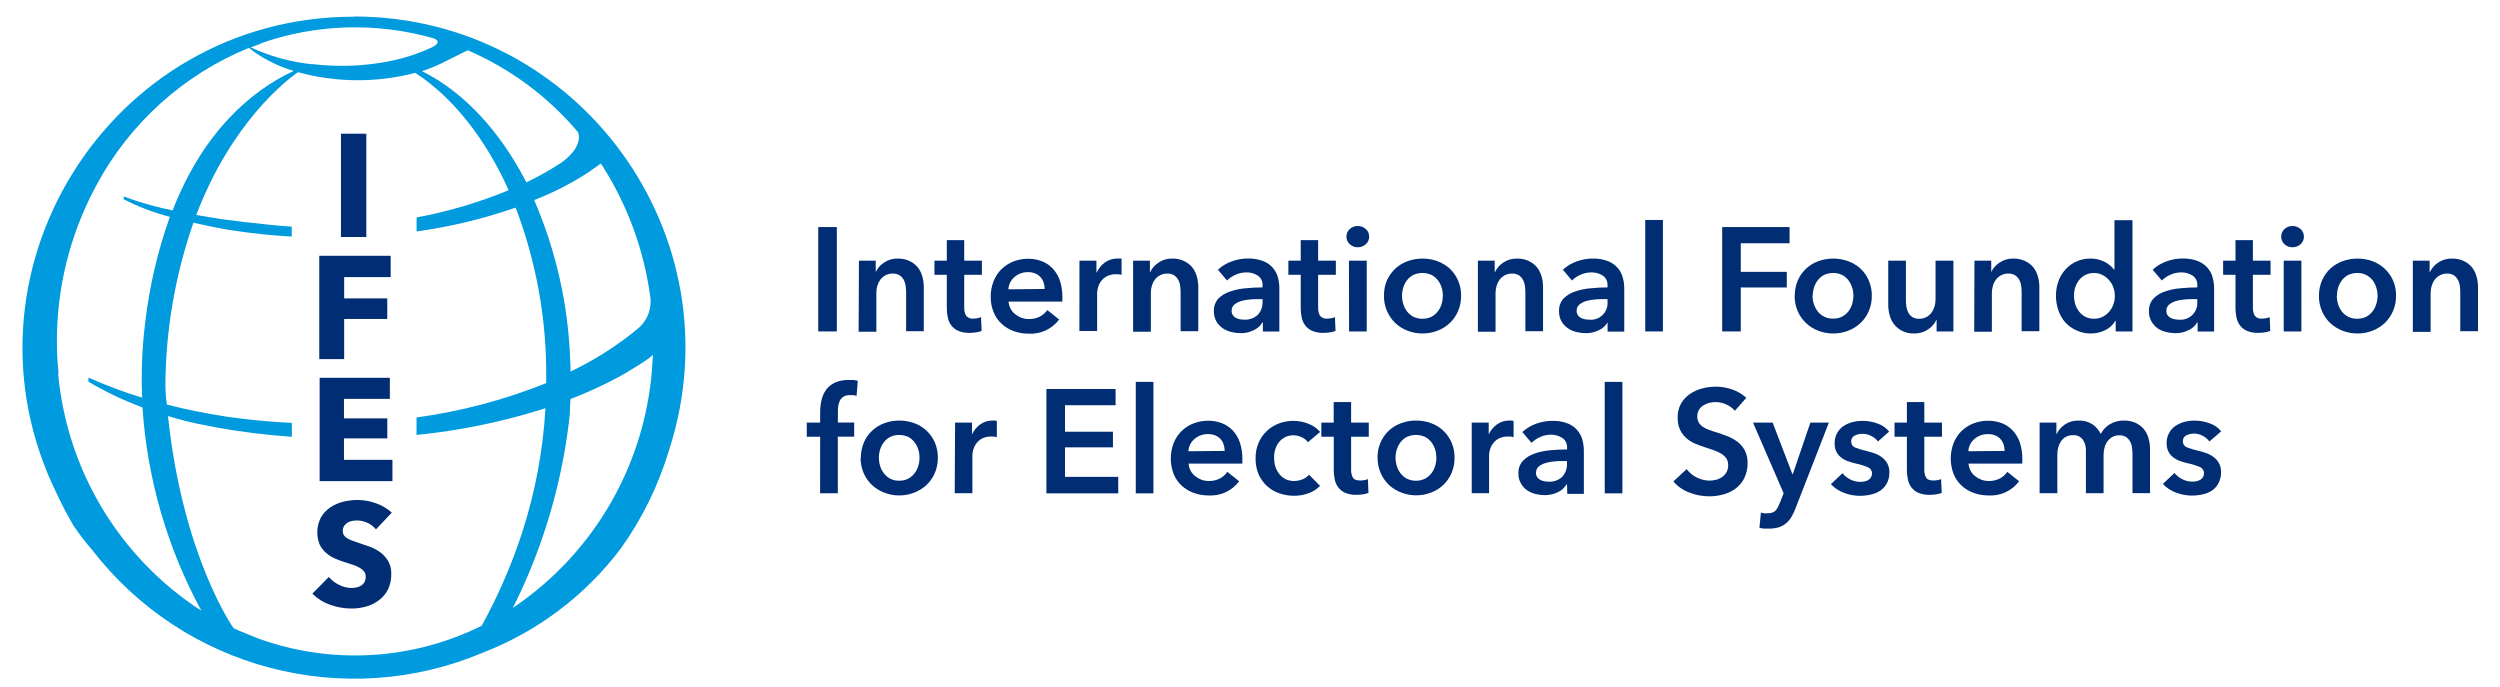
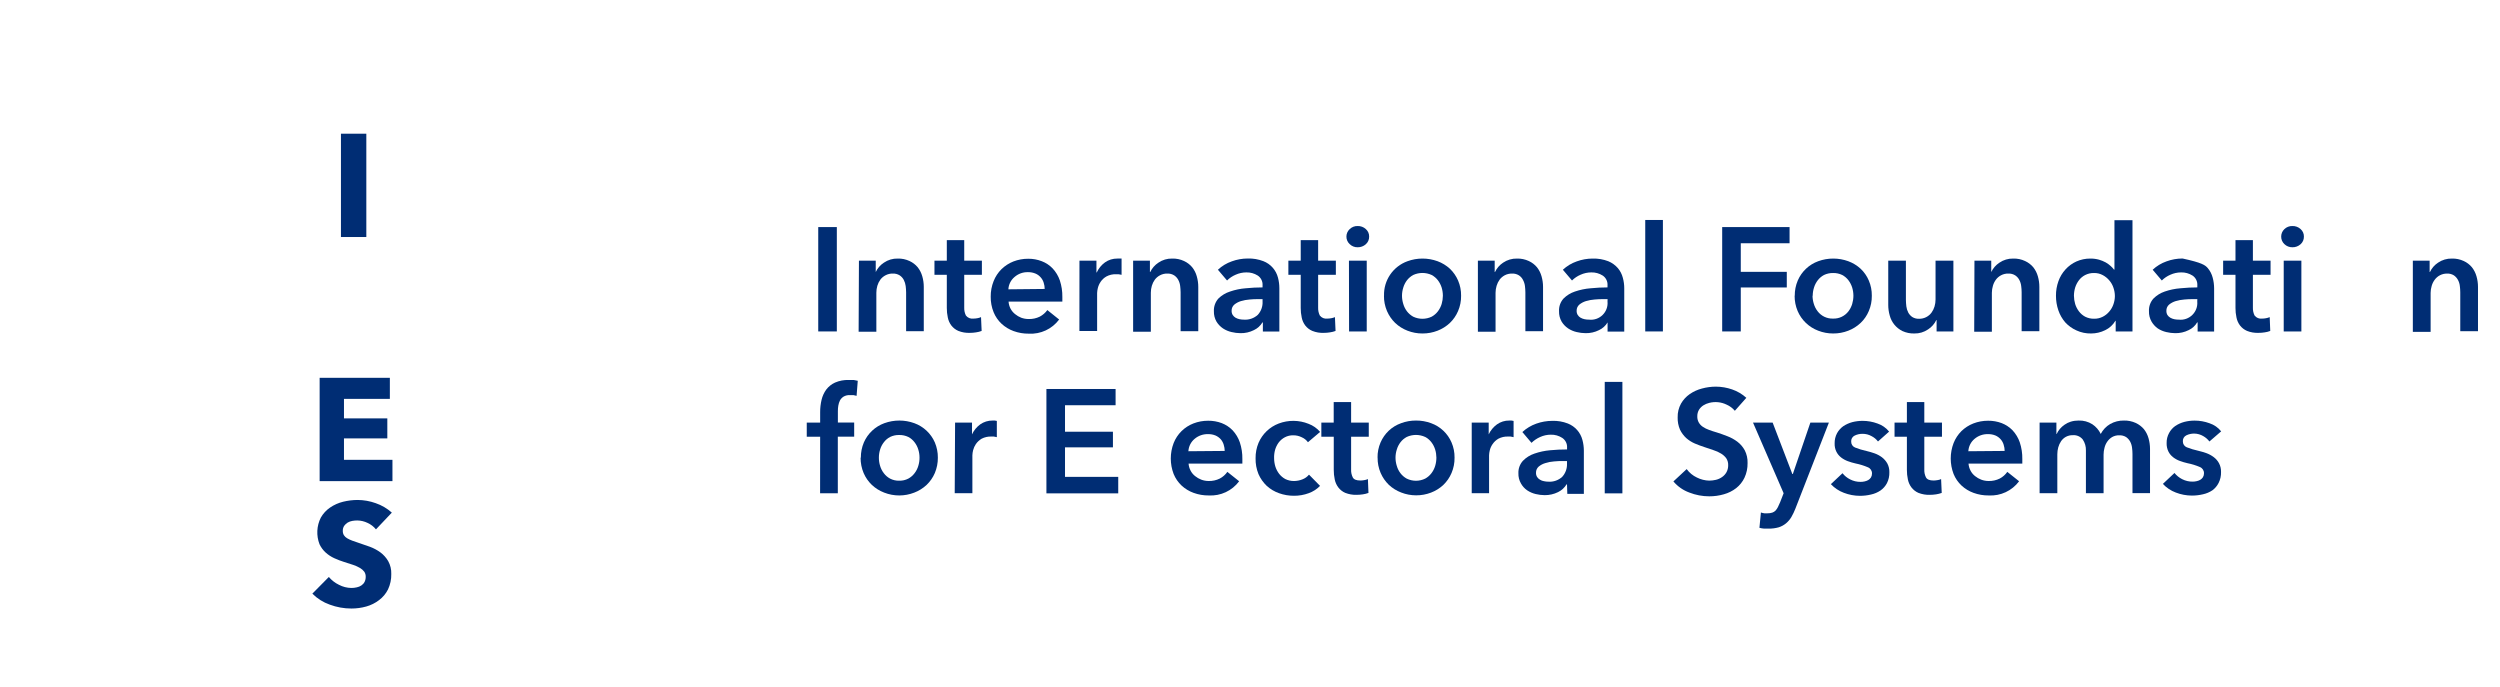
<svg xmlns="http://www.w3.org/2000/svg" id="Layer_1" data-name="Layer 1" viewBox="0 0 404.835 111.27">
  <defs>
    <style>.cls-1{fill:#002d74;}.cls-2{fill:#009ade;}</style>
  </defs>
  <rect class="cls-1" x="132.501" y="36.771" width="3.01" height="16.9" />
  <path class="cls-1" d="M 139.091 42.211 L 141.811 42.211 L 141.811 44.051 C 142.103 43.43 142.564 42.903 143.141 42.531 C 143.796 42.082 144.577 41.851 145.371 41.871 C 146.034 41.852 146.691 41.989 147.291 42.271 C 147.796 42.504 148.244 42.845 148.601 43.271 C 148.947 43.71 149.202 44.213 149.351 44.751 C 149.511 45.307 149.592 45.883 149.591 46.461 L 149.591 53.631 L 146.731 53.631 L 146.731 47.321 C 146.725 46.987 146.702 46.653 146.661 46.321 C 146.617 45.972 146.512 45.634 146.351 45.321 C 146.195 45.027 145.969 44.776 145.691 44.591 C 145.359 44.385 144.972 44.284 144.581 44.301 C 144.167 44.288 143.756 44.385 143.391 44.581 C 143.066 44.75 142.782 44.989 142.561 45.281 C 142.342 45.584 142.176 45.922 142.071 46.281 C 141.964 46.648 141.91 47.029 141.911 47.411 L 141.911 53.721 L 139.041 53.721 L 139.091 42.211 Z" />
  <path class="cls-1" d="M 151.321 44.501 L 151.321 42.211 L 153.321 42.211 L 153.321 38.891 L 156.141 38.891 L 156.141 42.211 L 159.001 42.211 L 159.001 44.501 L 156.141 44.501 L 156.141 49.821 C 156.126 50.26 156.218 50.696 156.411 51.091 C 156.7 51.469 157.171 51.66 157.641 51.591 C 157.849 51.59 158.057 51.57 158.261 51.531 C 158.468 51.498 158.67 51.438 158.861 51.351 L 158.961 53.591 C 158.668 53.702 158.362 53.779 158.051 53.821 C 157.721 53.876 157.386 53.903 157.051 53.901 C 156.412 53.928 155.775 53.819 155.181 53.581 C 154.736 53.389 154.347 53.086 154.051 52.701 C 153.766 52.32 153.571 51.879 153.481 51.411 C 153.37 50.899 153.317 50.376 153.321 49.851 L 153.321 44.501 L 151.321 44.501 Z" />
  <path class="cls-1" d="M 169.171 46.791 C 169.17 46.452 169.116 46.114 169.011 45.791 C 168.916 45.465 168.749 45.164 168.521 44.911 C 168.292 44.646 168.004 44.437 167.681 44.301 C 167.298 44.142 166.886 44.063 166.471 44.071 C 165.672 44.048 164.894 44.327 164.291 44.851 C 163.693 45.349 163.33 46.074 163.291 46.851 L 169.171 46.791 Z M 172.031 48.081 L 172.031 48.461 C 172.041 48.588 172.041 48.715 172.031 48.841 L 163.321 48.841 C 163.347 49.24 163.456 49.628 163.641 49.981 C 163.821 50.322 164.07 50.621 164.371 50.861 C 164.671 51.11 165.009 51.309 165.371 51.451 C 165.756 51.591 166.162 51.662 166.571 51.661 C 167.197 51.681 167.819 51.547 168.381 51.271 C 168.864 51.016 169.281 50.654 169.601 50.211 L 171.511 51.741 C 170.36 53.282 168.512 54.142 166.591 54.031 C 165.753 54.04 164.919 53.898 164.131 53.611 C 163.413 53.35 162.753 52.949 162.191 52.431 C 161.631 51.909 161.191 51.271 160.901 50.561 C 160.578 49.761 160.418 48.904 160.431 48.041 C 160.422 47.179 160.582 46.323 160.901 45.521 C 161.187 44.797 161.619 44.14 162.171 43.591 C 162.725 43.051 163.381 42.626 164.101 42.341 C 164.866 42.045 165.681 41.896 166.501 41.901 C 167.253 41.892 168 42.028 168.701 42.301 C 169.368 42.555 169.969 42.955 170.461 43.471 C 170.978 44.027 171.373 44.684 171.621 45.401 C 171.909 46.275 172.047 47.191 172.031 48.111" />
  <path class="cls-1" d="M 174.801 42.211 L 177.551 42.211 L 177.551 44.121 L 177.601 44.121 C 177.898 43.473 178.356 42.912 178.931 42.491 C 179.515 42.078 180.216 41.861 180.931 41.871 L 181.291 41.871 C 181.401 41.855 181.512 41.855 181.621 41.871 L 181.621 44.501 C 181.461 44.456 181.297 44.426 181.131 44.411 L 180.741 44.411 C 180.191 44.384 179.645 44.509 179.161 44.771 C 178.789 44.982 178.471 45.277 178.231 45.631 C 178.023 45.935 177.871 46.274 177.781 46.631 C 177.711 46.903 177.671 47.181 177.661 47.461 L 177.661 53.601 L 174.791 53.601 L 174.801 42.211 Z" />
  <path class="cls-1" d="M 183.491 42.211 L 186.211 42.211 L 186.211 44.051 L 186.261 44.051 C 186.556 43.432 187.017 42.906 187.591 42.531 C 188.246 42.082 189.027 41.851 189.821 41.871 C 190.484 41.851 191.142 41.988 191.741 42.271 C 192.246 42.504 192.694 42.845 193.051 43.271 C 193.4 43.708 193.656 44.212 193.801 44.751 C 193.961 45.307 194.042 45.883 194.041 46.461 L 194.041 53.631 L 191.181 53.631 L 191.181 47.321 C 191.175 46.987 191.152 46.653 191.111 46.321 C 191.072 45.971 190.966 45.632 190.801 45.321 C 190.645 45.027 190.419 44.776 190.141 44.591 C 189.809 44.385 189.422 44.284 189.031 44.301 C 188.617 44.288 188.206 44.385 187.841 44.581 C 187.516 44.75 187.232 44.989 187.011 45.281 C 186.792 45.584 186.626 45.922 186.521 46.281 C 186.414 46.648 186.36 47.029 186.361 47.411 L 186.361 53.721 L 183.491 53.721 L 183.491 42.211 Z" />
  <path class="cls-1" d="M 204.451 48.441 L 203.811 48.441 C 203.341 48.441 202.811 48.441 202.351 48.501 C 201.873 48.537 201.4 48.624 200.941 48.761 C 200.551 48.879 200.187 49.073 199.871 49.331 C 199.585 49.583 199.427 49.95 199.441 50.331 C 199.433 50.571 199.495 50.807 199.621 51.011 C 199.738 51.192 199.896 51.342 200.081 51.451 C 200.284 51.565 200.503 51.646 200.731 51.691 C 200.965 51.739 201.203 51.763 201.441 51.761 C 202.268 51.82 203.083 51.534 203.691 50.971 C 204.223 50.386 204.497 49.611 204.451 48.821 L 204.451 48.441 Z M 204.501 52.211 L 204.431 52.211 C 204.104 52.758 203.62 53.194 203.041 53.461 C 202.368 53.799 201.624 53.967 200.871 53.951 C 200.386 53.948 199.902 53.888 199.431 53.771 C 198.936 53.66 198.465 53.46 198.041 53.181 C 197.616 52.894 197.258 52.519 196.991 52.081 C 196.698 51.571 196.553 50.989 196.571 50.401 C 196.535 49.646 196.798 48.906 197.301 48.341 C 197.83 47.822 198.474 47.435 199.181 47.211 C 200.002 46.927 200.855 46.749 201.721 46.681 C 202.651 46.591 203.561 46.541 204.451 46.541 L 204.451 46.211 C 204.496 45.58 204.198 44.972 203.671 44.621 C 203.119 44.27 202.475 44.092 201.821 44.111 C 201.221 44.113 200.628 44.243 200.081 44.491 C 199.566 44.711 199.098 45.026 198.701 45.421 L 197.221 43.681 C 197.868 43.075 198.634 42.612 199.471 42.321 C 200.301 42.017 201.178 41.861 202.061 41.861 C 202.921 41.836 203.778 41.982 204.581 42.291 C 205.759 42.747 206.643 43.746 206.951 44.971 C 207.099 45.533 207.173 46.111 207.171 46.691 L 207.171 53.691 L 204.501 53.691 L 204.501 52.211 Z" />
  <path class="cls-1" d="M 208.631 44.501 L 208.631 42.211 L 210.631 42.211 L 210.631 38.891 L 213.451 38.891 L 213.451 42.211 L 216.321 42.211 L 216.321 44.501 L 213.451 44.501 L 213.451 49.821 C 213.436 50.26 213.528 50.696 213.721 51.091 C 214.01 51.469 214.481 51.66 214.951 51.591 C 215.159 51.59 215.367 51.57 215.571 51.531 C 215.778 51.498 215.98 51.438 216.171 51.351 L 216.271 53.591 C 215.978 53.702 215.672 53.779 215.361 53.821 C 215.031 53.877 214.696 53.903 214.361 53.901 C 213.725 53.929 213.091 53.82 212.501 53.581 C 212.051 53.392 211.659 53.088 211.361 52.701 C 211.076 52.32 210.881 51.879 210.791 51.411 C 210.68 50.899 210.627 50.376 210.631 49.851 L 210.631 44.501 L 208.631 44.501 Z" />
  <path class="cls-1" d="M 218.441 42.211 L 221.321 42.211 L 221.321 53.671 L 218.461 53.671 L 218.441 42.211 Z M 218.031 38.321 C 218.028 37.863 218.216 37.424 218.551 37.111 C 218.896 36.769 219.366 36.585 219.851 36.601 C 220.338 36.587 220.811 36.763 221.171 37.091 C 221.526 37.4 221.725 37.851 221.711 38.321 C 221.72 38.791 221.523 39.24 221.171 39.551 C 220.809 39.876 220.337 40.051 219.851 40.041 C 219.365 40.055 218.894 39.867 218.551 39.521 C 218.216 39.213 218.027 38.777 218.031 38.321" />
  <path class="cls-1" d="M 227.031 47.891 C 227.033 48.346 227.104 48.798 227.241 49.231 C 227.366 49.662 227.569 50.065 227.841 50.421 C 228.113 50.772 228.454 51.065 228.841 51.281 C 229.79 51.734 230.893 51.734 231.841 51.281 C 232.231 51.067 232.571 50.774 232.841 50.421 C 233.113 50.063 233.319 49.661 233.451 49.231 C 233.58 48.796 233.648 48.345 233.651 47.891 C 233.649 47.441 233.582 46.993 233.451 46.561 C 233.317 46.136 233.111 45.737 232.841 45.381 C 232.571 45.031 232.23 44.742 231.841 44.531 C 230.889 44.092 229.793 44.092 228.841 44.531 C 228.454 44.744 228.114 45.033 227.841 45.381 C 227.571 45.735 227.368 46.135 227.241 46.561 C 227.103 46.991 227.032 47.44 227.031 47.891 M 224.121 47.891 C 224.043 45.402 225.577 43.145 227.921 42.301 C 228.699 42.015 229.522 41.87 230.351 41.871 C 231.183 41.87 232.009 42.016 232.791 42.301 C 233.531 42.574 234.21 42.988 234.791 43.521 C 235.353 44.06 235.802 44.706 236.111 45.421 C 236.447 46.201 236.614 47.043 236.601 47.891 C 236.614 48.743 236.447 49.588 236.111 50.371 C 235.805 51.094 235.356 51.747 234.791 52.291 C 234.212 52.837 233.533 53.265 232.791 53.551 C 232.013 53.853 231.186 54.006 230.351 54.001 C 229.52 54.007 228.695 53.854 227.921 53.551 C 227.179 53.266 226.499 52.838 225.921 52.291 C 225.36 51.744 224.911 51.091 224.601 50.371 C 224.266 49.588 224.099 48.743 224.111 47.891" />
  <path class="cls-1" d="M 239.321 42.211 L 242.041 42.211 L 242.041 44.051 L 242.091 44.051 C 242.382 43.432 242.839 42.906 243.411 42.531 C 244.071 42.083 244.854 41.852 245.651 41.871 C 246.314 41.853 246.971 41.99 247.571 42.271 C 248.076 42.504 248.524 42.845 248.881 43.271 C 249.227 43.71 249.482 44.213 249.631 44.751 C 249.791 45.307 249.872 45.883 249.871 46.461 L 249.871 53.631 L 247.011 53.631 L 247.011 47.321 C 247.005 46.987 246.982 46.653 246.941 46.321 C 246.898 45.971 246.79 45.632 246.621 45.321 C 246.472 45.025 246.248 44.774 245.971 44.591 C 245.639 44.385 245.252 44.284 244.861 44.301 C 244.444 44.29 244.03 44.386 243.661 44.581 C 243.341 44.753 243.061 44.992 242.841 45.281 C 242.622 45.584 242.456 45.922 242.351 46.281 C 242.241 46.648 242.183 47.028 242.181 47.411 L 242.181 53.721 L 239.321 53.721 L 239.321 42.211 Z" />
  <path class="cls-1" d="M 260.321 48.441 L 259.671 48.441 C 259.211 48.441 258.731 48.441 258.221 48.501 C 257.743 48.537 257.27 48.624 256.811 48.761 C 256.421 48.879 256.057 49.073 255.741 49.331 C 255.455 49.583 255.297 49.95 255.311 50.331 C 255.303 50.571 255.365 50.807 255.491 51.011 C 255.606 51.194 255.764 51.345 255.951 51.451 C 256.154 51.565 256.373 51.646 256.601 51.691 C 256.835 51.74 257.073 51.763 257.311 51.761 C 259.019 51.96 260.476 50.533 260.311 48.821 L 260.321 48.441 Z M 260.321 52.211 C 259.994 52.758 259.51 53.194 258.931 53.461 C 258.258 53.798 257.514 53.966 256.761 53.951 C 256.273 53.948 255.786 53.887 255.311 53.771 C 254.82 53.658 254.352 53.458 253.931 53.181 C 253.506 52.894 253.148 52.519 252.881 52.081 C 252.588 51.571 252.443 50.989 252.461 50.401 C 252.421 49.645 252.684 48.904 253.191 48.341 C 253.708 47.826 254.338 47.439 255.031 47.211 C 255.856 46.928 256.712 46.75 257.581 46.681 C 258.511 46.591 259.421 46.541 260.311 46.541 L 260.311 46.211 C 260.356 45.58 260.058 44.972 259.531 44.621 C 258.979 44.27 258.335 44.092 257.681 44.111 C 257.081 44.113 256.488 44.243 255.941 44.491 C 255.426 44.711 254.958 45.026 254.561 45.421 L 253.081 43.681 C 253.726 43.08 254.489 42.62 255.321 42.331 C 256.151 42.027 257.028 41.871 257.911 41.871 C 258.771 41.846 259.628 41.992 260.431 42.301 C 261.032 42.547 261.566 42.931 261.991 43.421 C 262.372 43.874 262.645 44.408 262.791 44.981 C 262.947 45.541 263.024 46.12 263.021 46.701 L 263.021 53.701 L 260.321 53.701 L 260.321 52.211 Z" />
  <rect class="cls-1" x="266.421" y="35.621" width="2.86" height="18.05" />
  <polygon class="cls-1" points="278.881 36.771 289.791 36.771 289.791 39.391 281.891 39.391 281.891 44.021 289.341 44.021 289.341 46.551 281.891 46.551 281.891 53.671 278.881 53.671 278.881 36.771" />
  <path class="cls-1" d="M 293.511 47.891 C 293.515 48.339 293.586 48.784 293.721 49.211 C 293.849 49.642 294.056 50.046 294.331 50.401 C 294.921 51.182 295.854 51.626 296.831 51.591 C 297.802 51.627 298.729 51.191 299.321 50.421 C 299.593 50.063 299.799 49.661 299.931 49.231 C 300.06 48.796 300.128 48.345 300.131 47.891 C 300.129 47.441 300.062 46.993 299.931 46.561 C 299.797 46.136 299.591 45.737 299.321 45.381 C 299.053 45.029 298.712 44.739 298.321 44.531 C 297.861 44.308 297.353 44.198 296.841 44.211 C 296.33 44.2 295.823 44.31 295.361 44.531 C 294.972 44.741 294.631 45.031 294.361 45.381 C 294.088 45.734 293.881 46.134 293.751 46.561 C 293.613 46.991 293.542 47.44 293.541 47.891 M 290.631 47.891 C 290.622 47.043 290.789 46.202 291.121 45.421 C 291.747 43.969 292.945 42.84 294.431 42.301 C 295.209 42.015 296.032 41.87 296.861 41.871 C 297.693 41.87 298.519 42.016 299.301 42.301 C 300.041 42.574 300.72 42.988 301.301 43.521 C 301.867 44.058 302.316 44.704 302.621 45.421 C 302.957 46.201 303.124 47.043 303.111 47.891 C 303.124 48.743 302.957 49.588 302.621 50.371 C 302.319 51.096 301.869 51.75 301.301 52.291 C 300.722 52.837 300.043 53.265 299.301 53.551 C 298.523 53.853 297.696 54.006 296.861 54.001 C 296.03 54.007 295.205 53.854 294.431 53.551 C 293.687 53.27 293.007 52.841 292.431 52.291 C 291.863 51.747 291.411 51.094 291.101 50.371 C 290.77 49.587 290.604 48.743 290.611 47.891" />
  <path class="cls-1" d="M 316.321 53.671 L 313.601 53.671 L 313.601 51.831 L 313.551 51.831 C 313.255 52.448 312.795 52.97 312.221 53.341 C 311.565 53.79 310.785 54.02 309.991 54.001 C 309.33 54.02 308.673 53.887 308.071 53.611 C 307.05 53.112 306.298 52.191 306.011 51.091 C 305.851 50.532 305.77 49.953 305.771 49.371 L 305.771 42.211 L 308.631 42.211 L 308.631 48.561 C 308.636 48.912 308.659 49.263 308.701 49.611 C 308.744 49.96 308.849 50.299 309.011 50.611 C 309.17 50.903 309.396 51.154 309.671 51.341 C 310.005 51.544 310.391 51.642 310.781 51.621 C 311.57 51.629 312.314 51.257 312.781 50.621 C 313 50.318 313.166 49.98 313.271 49.621 C 313.378 49.254 313.432 48.874 313.431 48.491 L 313.431 42.211 L 316.321 42.211 L 316.321 53.671 Z" />
  <path class="cls-1" d="M 319.731 42.211 L 322.451 42.211 L 322.451 44.051 C 322.746 43.432 323.207 42.906 323.781 42.531 C 324.437 42.083 325.217 41.852 326.011 41.871 C 326.674 41.851 327.332 41.988 327.931 42.271 C 328.44 42.503 328.89 42.845 329.251 43.271 C 329.597 43.71 329.852 44.213 330.001 44.751 C 330.161 45.307 330.242 45.883 330.241 46.461 L 330.241 53.631 L 327.371 53.631 L 327.371 47.321 C 327.37 46.987 327.346 46.653 327.301 46.321 C 327.262 45.971 327.156 45.632 326.991 45.321 C 326.835 45.027 326.609 44.776 326.331 44.591 C 325.999 44.384 325.612 44.283 325.221 44.301 C 324.807 44.288 324.396 44.385 324.031 44.581 C 323.709 44.75 323.429 44.989 323.211 45.281 C 322.988 45.582 322.822 45.921 322.721 46.281 C 322.611 46.648 322.553 47.028 322.551 47.411 L 322.551 53.721 L 319.691 53.721 L 319.731 42.211 Z" />
  <path class="cls-1" d="M 335.841 47.891 C 335.845 48.345 335.912 48.796 336.041 49.231 C 336.173 49.661 336.38 50.063 336.651 50.421 C 336.919 50.776 337.26 51.07 337.651 51.281 C 338.099 51.511 338.598 51.625 339.101 51.611 C 339.591 51.624 340.075 51.514 340.511 51.291 C 340.919 51.083 341.279 50.794 341.571 50.441 C 341.869 50.095 342.096 49.694 342.241 49.261 C 342.39 48.837 342.468 48.391 342.471 47.941 C 342.468 47.485 342.39 47.032 342.241 46.601 C 342.098 46.164 341.871 45.76 341.571 45.411 C 341.277 45.059 340.917 44.767 340.511 44.551 C 340.079 44.317 339.593 44.2 339.101 44.211 C 338.598 44.198 338.099 44.311 337.651 44.541 C 337.259 44.742 336.917 45.03 336.651 45.381 C 336.382 45.737 336.175 46.136 336.041 46.561 C 335.911 46.993 335.843 47.441 335.841 47.891 M 345.321 53.671 L 342.601 53.671 L 342.601 51.951 L 342.551 51.951 C 342.164 52.614 341.585 53.143 340.891 53.471 C 340.183 53.823 339.402 54.004 338.611 54.001 C 337.801 54.017 336.998 53.85 336.261 53.511 C 335.572 53.207 334.953 52.764 334.441 52.211 C 333.946 51.639 333.566 50.977 333.321 50.261 C 333.058 49.499 332.926 48.698 332.931 47.891 C 332.923 47.087 333.059 46.288 333.331 45.531 C 333.582 44.824 333.973 44.174 334.481 43.621 C 334.974 43.079 335.573 42.643 336.241 42.341 C 336.949 42.026 337.716 41.866 338.491 41.871 C 338.967 41.866 339.442 41.926 339.901 42.051 C 340.276 42.159 340.638 42.306 340.981 42.491 C 341.27 42.653 341.538 42.847 341.781 43.071 C 341.986 43.247 342.17 43.445 342.331 43.661 L 342.401 43.661 L 342.401 35.661 L 345.321 35.661 L 345.321 53.671 Z" />
-   <path class="cls-1" d="M 355.821 48.441 L 355.171 48.441 C 354.711 48.441 354.231 48.441 353.721 48.501 C 353.243 48.537 352.77 48.624 352.311 48.761 C 351.921 48.879 351.557 49.073 351.241 49.331 C 350.955 49.583 350.797 49.95 350.811 50.331 C 350.804 50.569 350.863 50.805 350.981 51.011 C 351.102 51.192 351.263 51.343 351.451 51.451 C 351.651 51.564 351.867 51.645 352.091 51.691 C 352.328 51.739 352.569 51.763 352.811 51.761 C 354.516 51.952 355.967 50.53 355.811 48.821 L 355.821 48.441 Z M 355.871 52.211 L 355.791 52.211 C 355.471 52.76 354.989 53.197 354.411 53.461 C 353.738 53.798 352.994 53.966 352.241 53.951 C 351.753 53.948 351.266 53.887 350.791 53.771 C 350.3 53.658 349.832 53.458 349.411 53.181 C 349.004 52.889 348.664 52.514 348.411 52.081 C 348.118 51.571 347.973 50.989 347.991 50.401 C 347.951 49.645 348.214 48.904 348.721 48.341 C 349.232 47.829 349.855 47.442 350.541 47.211 C 351.365 46.927 352.222 46.749 353.091 46.681 C 354.021 46.591 354.931 46.541 355.821 46.541 L 355.821 46.211 C 355.866 45.58 355.568 44.972 355.041 44.621 C 354.489 44.27 353.845 44.092 353.191 44.111 C 352.591 44.113 351.998 44.243 351.451 44.491 C 350.936 44.711 350.468 45.026 350.071 45.421 L 348.591 43.681 C 349.238 43.075 350.004 42.612 350.841 42.321 C 351.671 42.017 352.548 41.861 353.431 41.861 C 354.291 41.836 355.148 41.982 355.951 42.291 C 356.552 42.537 357.086 42.921 357.511 43.411 C 357.892 43.864 358.165 44.398 358.311 44.971 C 358.462 45.532 358.539 46.11 358.541 46.691 L 358.541 53.691 L 355.871 53.691 L 355.871 52.211 Z" />
+   <path class="cls-1" d="M 355.821 48.441 L 355.171 48.441 C 354.711 48.441 354.231 48.441 353.721 48.501 C 353.243 48.537 352.77 48.624 352.311 48.761 C 351.921 48.879 351.557 49.073 351.241 49.331 C 350.955 49.583 350.797 49.95 350.811 50.331 C 350.804 50.569 350.863 50.805 350.981 51.011 C 351.102 51.192 351.263 51.343 351.451 51.451 C 351.651 51.564 351.867 51.645 352.091 51.691 C 352.328 51.739 352.569 51.763 352.811 51.761 C 354.516 51.952 355.967 50.53 355.811 48.821 L 355.821 48.441 Z M 355.871 52.211 L 355.791 52.211 C 355.471 52.76 354.989 53.197 354.411 53.461 C 353.738 53.798 352.994 53.966 352.241 53.951 C 351.753 53.948 351.266 53.887 350.791 53.771 C 350.3 53.658 349.832 53.458 349.411 53.181 C 349.004 52.889 348.664 52.514 348.411 52.081 C 348.118 51.571 347.973 50.989 347.991 50.401 C 347.951 49.645 348.214 48.904 348.721 48.341 C 349.232 47.829 349.855 47.442 350.541 47.211 C 351.365 46.927 352.222 46.749 353.091 46.681 C 354.021 46.591 354.931 46.541 355.821 46.541 L 355.821 46.211 C 355.866 45.58 355.568 44.972 355.041 44.621 C 354.489 44.27 353.845 44.092 353.191 44.111 C 352.591 44.113 351.998 44.243 351.451 44.491 C 350.936 44.711 350.468 45.026 350.071 45.421 L 348.591 43.681 C 349.238 43.075 350.004 42.612 350.841 42.321 C 351.671 42.017 352.548 41.861 353.431 41.861 C 356.552 42.537 357.086 42.921 357.511 43.411 C 357.892 43.864 358.165 44.398 358.311 44.971 C 358.462 45.532 358.539 46.11 358.541 46.691 L 358.541 53.691 L 355.871 53.691 L 355.871 52.211 Z" />
  <path class="cls-1" d="M 360.001 44.501 L 360.001 42.211 L 362.001 42.211 L 362.001 38.891 L 364.821 38.891 L 364.821 42.211 L 367.681 42.211 L 367.681 44.501 L 364.821 44.501 L 364.821 49.821 C 364.806 50.26 364.898 50.696 365.091 51.091 C 365.38 51.469 365.851 51.66 366.321 51.591 C 366.529 51.59 366.737 51.57 366.941 51.531 C 367.148 51.497 367.35 51.436 367.541 51.351 L 367.631 53.591 C 367.341 53.703 367.039 53.781 366.731 53.821 C 366.401 53.876 366.066 53.903 365.731 53.901 C 365.092 53.928 364.455 53.819 363.861 53.581 C 363.416 53.389 363.027 53.086 362.731 52.701 C 362.446 52.32 362.251 51.879 362.161 51.411 C 362.05 50.899 361.997 50.376 362.001 49.851 L 362.001 44.501 L 360.001 44.501 Z" />
  <path class="cls-1" d="M 369.811 42.211 L 372.671 42.211 L 372.671 53.671 L 369.811 53.671 L 369.811 42.211 Z M 369.401 38.321 C 369.398 37.865 369.582 37.427 369.911 37.111 C 370.26 36.77 370.733 36.586 371.221 36.601 C 371.708 36.587 372.181 36.763 372.541 37.091 C 372.896 37.4 373.095 37.851 373.081 38.321 C 373.09 38.791 372.893 39.24 372.541 39.551 C 372.179 39.876 371.707 40.051 371.221 40.041 C 370.732 40.053 370.259 39.865 369.911 39.521 C 369.583 39.209 369.398 38.775 369.401 38.321" />
-   <path class="cls-1" d="M 378.401 47.891 C 378.405 48.345 378.472 48.796 378.601 49.231 C 378.733 49.661 378.94 50.063 379.211 50.421 C 379.803 51.205 380.74 51.649 381.721 51.611 C 382.234 51.624 382.742 51.511 383.201 51.281 C 383.589 51.065 383.929 50.772 384.201 50.421 C 384.473 50.065 384.677 49.662 384.801 49.231 C 384.938 48.798 385.009 48.346 385.011 47.891 C 385.011 47.44 384.94 46.991 384.801 46.561 C 384.675 46.135 384.471 45.735 384.201 45.381 C 383.612 44.614 382.688 44.179 381.721 44.211 C 381.209 44.199 380.702 44.309 380.241 44.531 C 379.85 44.739 379.509 45.029 379.241 45.381 C 378.972 45.737 378.765 46.136 378.631 46.561 C 378.501 46.993 378.433 47.441 378.431 47.891 M 375.521 47.891 C 375.508 47.043 375.675 46.201 376.011 45.421 C 376.32 44.706 376.769 44.06 377.331 43.521 C 377.912 42.988 378.591 42.574 379.331 42.301 C 380.113 42.016 380.939 41.87 381.771 41.871 C 382.6 41.87 383.423 42.015 384.201 42.301 C 386.531 43.163 388.057 45.408 388.001 47.891 C 388.014 48.743 387.847 49.588 387.511 50.371 C 387.201 51.091 386.752 51.744 386.191 52.291 C 385.613 52.838 384.934 53.266 384.191 53.551 C 383.417 53.854 382.592 54.007 381.761 54.001 C 380.927 54.006 380.099 53.853 379.321 53.551 C 378.579 53.265 377.9 52.837 377.321 52.291 C 376.756 51.747 376.307 51.094 376.001 50.371 C 375.666 49.588 375.499 48.743 375.511 47.891" />
  <path class="cls-1" d="M 390.721 42.211 L 393.441 42.211 L 393.441 44.051 L 393.491 44.051 C 393.779 43.43 394.237 42.903 394.811 42.531 C 395.467 42.083 396.247 41.852 397.041 41.871 C 397.707 41.852 398.368 41.989 398.971 42.271 C 399.476 42.504 399.924 42.845 400.281 43.271 C 400.627 43.71 400.882 44.213 401.031 44.751 C 401.191 45.307 401.272 45.883 401.271 46.461 L 401.271 53.631 L 398.401 53.631 L 398.401 47.321 C 398.4 46.987 398.376 46.653 398.331 46.321 C 398.296 45.97 398.191 45.63 398.021 45.321 C 397.866 45.03 397.643 44.78 397.371 44.591 C 397.039 44.385 396.652 44.284 396.261 44.301 C 395.472 44.292 394.727 44.664 394.261 45.301 C 394.038 45.602 393.872 45.941 393.771 46.301 C 393.661 46.668 393.603 47.048 393.601 47.431 L 393.601 53.741 L 390.721 53.741 L 390.721 42.211 Z" />
  <path class="cls-1" d="M 132.811 70.721 L 130.641 70.721 L 130.641 68.431 L 132.811 68.431 L 132.811 66.741 C 132.808 66.068 132.885 65.396 133.041 64.741 C 133.181 64.143 133.439 63.578 133.801 63.081 C 134.173 62.593 134.661 62.204 135.221 61.951 C 135.921 61.649 136.679 61.506 137.441 61.531 C 137.761 61.531 138.031 61.531 138.241 61.531 C 138.464 61.56 138.684 61.604 138.901 61.661 L 138.711 64.101 C 138.544 64.05 138.374 64.01 138.201 63.981 C 138.005 63.966 137.808 63.966 137.611 63.981 C 137.262 63.965 136.915 64.048 136.611 64.221 C 136.364 64.373 136.161 64.587 136.021 64.841 C 135.89 65.106 135.799 65.39 135.751 65.681 C 135.703 65.972 135.68 66.267 135.681 66.561 L 135.681 68.421 L 138.321 68.421 L 138.321 70.711 L 135.671 70.711 L 135.671 79.881 L 132.801 79.881 L 132.811 70.721 Z" />
  <path class="cls-1" d="M 142.321 74.111 C 142.318 74.566 142.386 75.018 142.521 75.451 C 142.647 75.883 142.854 76.287 143.131 76.641 C 143.399 76.996 143.74 77.29 144.131 77.501 C 144.587 77.74 145.097 77.857 145.611 77.841 C 146.126 77.857 146.635 77.74 147.091 77.501 C 147.481 77.288 147.822 76.995 148.091 76.641 C 148.368 76.287 148.576 75.883 148.701 75.451 C 148.837 75.018 148.904 74.566 148.901 74.111 C 148.903 73.664 148.836 73.218 148.701 72.791 C 148.573 72.363 148.366 71.963 148.091 71.611 C 147.825 71.258 147.483 70.967 147.091 70.761 C 146.63 70.54 146.123 70.43 145.611 70.441 C 145.099 70.428 144.592 70.538 144.131 70.761 C 143.739 70.967 143.398 71.258 143.131 71.611 C 142.856 71.963 142.649 72.363 142.521 72.791 C 142.387 73.218 142.319 73.664 142.321 74.111 M 139.401 74.111 C 139.394 73.263 139.56 72.422 139.891 71.641 C 140.522 70.195 141.718 69.071 143.201 68.531 C 144.774 67.958 146.498 67.958 148.071 68.531 C 149.554 69.071 150.75 70.195 151.381 71.641 C 151.712 72.422 151.879 73.263 151.871 74.111 C 151.879 74.966 151.712 75.813 151.381 76.601 C 151.072 77.324 150.619 77.977 150.051 78.521 C 149.472 79.064 148.793 79.488 148.051 79.771 C 146.486 80.385 144.746 80.385 143.181 79.771 C 142.44 79.488 141.761 79.064 141.181 78.521 C 140.613 77.977 140.161 77.324 139.851 76.601 C 139.52 75.813 139.353 74.966 139.361 74.111" />
  <path class="cls-1" d="M 154.661 68.431 L 157.401 68.431 L 157.401 70.341 C 157.699 69.696 158.157 69.139 158.731 68.721 C 159.316 68.309 160.016 68.092 160.731 68.101 L 161.091 68.101 C 161.203 68.108 161.314 68.128 161.421 68.161 L 161.421 70.791 C 161.26 70.748 161.096 70.715 160.931 70.691 C 160.801 70.681 160.671 70.681 160.541 70.691 C 159.993 70.669 159.449 70.789 158.961 71.041 C 158.595 71.261 158.278 71.553 158.031 71.901 C 157.825 72.206 157.673 72.545 157.581 72.901 C 157.512 73.176 157.471 73.458 157.461 73.741 L 157.461 79.871 L 154.601 79.871 L 154.661 68.431 Z" />
  <polygon class="cls-1" points="169.451 62.991 180.651 62.991 180.651 65.621 172.461 65.621 172.461 69.911 180.221 69.911 180.221 72.441 172.461 72.441 172.461 77.221 181.081 77.221 181.081 79.891 169.451 79.891 169.451 62.991" />
-   <rect class="cls-1" x="183.921" y="61.841" width="2.86" height="18.05" />
  <path class="cls-1" d="M 198.321 73.021 C 198.32 72.682 198.266 72.344 198.161 72.021 C 198.066 71.694 197.903 71.39 197.681 71.131 C 197.443 70.871 197.154 70.663 196.831 70.521 C 196.447 70.365 196.035 70.29 195.621 70.301 C 194.824 70.28 194.048 70.554 193.441 71.071 C 192.846 71.571 192.483 72.295 192.441 73.071 L 198.321 73.021 Z M 201.181 74.311 L 201.181 74.691 C 201.191 74.818 201.191 74.945 201.181 75.071 L 192.471 75.071 C 192.498 75.466 192.607 75.851 192.791 76.201 C 192.968 76.547 193.217 76.85 193.521 77.091 C 193.822 77.337 194.159 77.532 194.521 77.671 C 194.905 77.815 195.311 77.889 195.721 77.891 C 196.348 77.908 196.97 77.77 197.531 77.491 C 198.019 77.235 198.437 76.864 198.751 76.411 L 200.661 77.931 C 199.511 79.474 197.663 80.338 195.741 80.231 C 194.903 80.24 194.069 80.098 193.281 79.811 C 192.563 79.55 191.903 79.149 191.341 78.631 C 190.781 78.105 190.341 77.464 190.051 76.751 C 189.436 75.141 189.436 73.361 190.051 71.751 C 190.337 71.022 190.773 70.361 191.331 69.811 C 191.88 69.272 192.534 68.85 193.251 68.571 C 194.016 68.275 194.831 68.126 195.651 68.131 C 196.402 68.124 197.148 68.256 197.851 68.521 C 198.515 68.78 199.116 69.179 199.611 69.691 C 200.128 70.25 200.524 70.911 200.771 71.631 C 201.059 72.505 201.198 73.421 201.181 74.341" />
  <path class="cls-1" d="M 211.801 71.611 C 211.546 71.259 211.201 70.983 210.801 70.811 C 210.379 70.599 209.913 70.489 209.441 70.491 C 208.961 70.476 208.486 70.586 208.061 70.811 C 207.669 71.017 207.328 71.308 207.061 71.661 C 206.799 72.017 206.603 72.417 206.481 72.841 C 206.359 73.287 206.305 73.749 206.321 74.211 C 206.323 74.662 206.391 75.11 206.521 75.541 C 206.655 75.967 206.862 76.366 207.131 76.721 C 207.402 77.07 207.743 77.36 208.131 77.571 C 208.575 77.791 209.066 77.901 209.561 77.891 C 210.017 77.887 210.468 77.799 210.891 77.631 C 211.313 77.475 211.686 77.209 211.971 76.861 L 213.761 78.681 C 213.25 79.21 212.624 79.614 211.931 79.861 C 211.163 80.146 210.35 80.288 209.531 80.281 C 208.714 80.283 207.902 80.145 207.131 79.871 C 206.392 79.613 205.711 79.208 205.131 78.681 C 204.562 78.14 204.107 77.49 203.791 76.771 C 203.462 75.959 203.303 75.088 203.321 74.211 C 203.308 73.354 203.472 72.503 203.801 71.711 C 204.422 70.268 205.602 69.139 207.071 68.581 C 208.63 67.991 210.355 68.009 211.901 68.631 C 212.626 68.902 213.27 69.352 213.771 69.941 L 211.801 71.611 Z" />
  <path class="cls-1" d="M 213.971 70.721 L 213.971 68.431 L 215.971 68.431 L 215.971 65.111 L 218.791 65.111 L 218.791 68.431 L 221.651 68.431 L 221.651 70.721 L 218.791 70.721 L 218.791 76.051 C 218.774 76.487 218.867 76.92 219.061 77.311 C 219.241 77.651 219.651 77.811 220.291 77.811 C 220.499 77.81 220.707 77.79 220.911 77.751 C 221.118 77.723 221.32 77.666 221.511 77.581 L 221.601 79.821 C 221.31 79.929 221.008 80.006 220.701 80.051 C 220.37 80.101 220.036 80.128 219.701 80.131 C 219.066 80.152 218.433 80.043 217.841 79.811 C 217.394 79.618 217.004 79.311 216.711 78.921 C 216.428 78.542 216.233 78.105 216.141 77.641 C 216.03 77.125 215.976 76.599 215.981 76.071 L 215.981 70.721 L 213.971 70.721 Z" />
  <path class="cls-1" d="M 225.981 74.111 C 225.982 74.566 226.053 75.018 226.191 75.451 C 226.313 75.883 226.517 76.287 226.791 76.641 C 227.061 76.994 227.402 77.287 227.791 77.501 C 228.737 77.968 229.846 77.968 230.791 77.501 C 231.181 77.287 231.521 76.994 231.791 76.641 C 232.065 76.285 232.271 75.882 232.401 75.451 C 232.532 75.017 232.599 74.565 232.601 74.111 C 232.598 73.664 232.531 73.219 232.401 72.791 C 232.269 72.365 232.063 71.966 231.791 71.611 C 231.523 71.259 231.182 70.969 230.791 70.761 C 229.839 70.322 228.743 70.322 227.791 70.761 C 227.4 70.969 227.059 71.259 226.791 71.611 C 226.519 71.964 226.316 72.364 226.191 72.791 C 226.053 73.218 225.982 73.663 225.981 74.111 M 223.071 74.111 C 223.058 73.263 223.225 72.421 223.561 71.641 C 223.871 70.93 224.32 70.287 224.881 69.751 C 225.456 69.21 226.137 68.795 226.881 68.531 C 227.658 68.24 228.482 68.094 229.311 68.101 C 230.144 68.095 230.971 68.241 231.751 68.531 C 233.234 69.067 234.429 70.193 235.051 71.641 C 235.387 72.421 235.554 73.263 235.541 74.111 C 235.554 74.966 235.387 75.815 235.051 76.601 C 234.745 77.324 234.296 77.977 233.731 78.521 C 233.152 79.064 232.473 79.488 231.731 79.771 C 230.962 80.066 230.145 80.215 229.321 80.211 C 228.489 80.213 227.665 80.057 226.891 79.751 C 226.149 79.47 225.47 79.045 224.891 78.501 C 224.33 77.954 223.881 77.301 223.571 76.581 C 223.235 75.795 223.068 74.946 223.081 74.091" />
  <path class="cls-1" d="M 238.321 68.431 L 241.071 68.431 L 241.071 70.341 C 241.373 69.696 241.834 69.138 242.411 68.721 C 242.994 68.306 243.695 68.089 244.411 68.101 L 244.761 68.101 C 244.876 68.109 244.99 68.129 245.101 68.161 L 245.101 70.791 C 244.94 70.749 244.776 70.716 244.611 70.691 C 244.478 70.682 244.344 70.682 244.211 70.691 C 243.666 70.669 243.125 70.789 242.641 71.041 C 242.271 71.255 241.953 71.549 241.711 71.901 C 241.497 72.203 241.342 72.542 241.251 72.901 C 241.182 73.176 241.141 73.458 241.131 73.741 L 241.131 79.871 L 238.321 79.871 L 238.321 68.431 Z" />
  <path class="cls-1" d="M 253.751 74.661 L 253.101 74.661 C 252.641 74.661 252.151 74.661 251.641 74.721 C 251.165 74.755 250.695 74.846 250.241 74.991 C 249.845 75.103 249.477 75.298 249.161 75.561 C 248.876 75.814 248.719 76.181 248.731 76.561 C 248.723 76.801 248.785 77.037 248.911 77.241 C 249.029 77.424 249.191 77.576 249.381 77.681 C 249.576 77.804 249.794 77.885 250.021 77.921 C 250.258 77.973 250.499 77.999 250.741 78.001 C 251.565 78.057 252.375 77.772 252.981 77.211 C 253.511 76.624 253.788 75.851 253.751 75.061 L 253.751 74.661 Z M 253.751 78.431 L 253.681 78.431 C 253.354 78.977 252.874 79.414 252.301 79.691 C 251.623 80.024 250.876 80.192 250.121 80.181 C 249.636 80.178 249.152 80.118 248.681 80.001 C 248.189 79.885 247.722 79.682 247.301 79.401 C 246.888 79.117 246.545 78.74 246.301 78.301 C 246.005 77.792 245.86 77.21 245.881 76.621 C 245.855 75.885 246.117 75.168 246.611 74.621 C 247.132 74.088 247.773 73.686 248.481 73.451 C 249.303 73.168 250.156 72.987 251.021 72.911 C 251.951 72.821 252.861 72.781 253.761 72.781 L 253.761 72.491 C 253.803 71.863 253.505 71.261 252.981 70.911 C 252.432 70.554 251.786 70.372 251.131 70.391 C 250.531 70.391 249.937 70.52 249.391 70.771 C 248.876 71 248.405 71.318 248.001 71.711 L 246.521 69.961 C 247.174 69.358 247.943 68.896 248.781 68.601 C 249.612 68.304 250.488 68.152 251.371 68.151 C 252.232 68.121 253.089 68.267 253.891 68.581 C 255.06 69.042 255.938 70.034 256.251 71.251 C 256.401 71.813 256.478 72.391 256.481 72.971 L 256.481 79.971 L 253.801 79.971 L 253.751 78.431 Z" />
  <rect class="cls-1" x="259.861" y="61.841" width="2.86" height="18.05" />
  <path class="cls-1" d="M 280.931 66.521 C 280.569 66.088 280.11 65.745 279.591 65.521 C 278.717 65.097 277.721 64.998 276.781 65.241 C 276.445 65.323 276.124 65.458 275.831 65.641 C 275.544 65.826 275.302 66.072 275.121 66.361 C 274.934 66.683 274.841 67.05 274.851 67.421 C 274.838 67.77 274.921 68.116 275.091 68.421 C 275.253 68.697 275.475 68.933 275.741 69.111 C 276.052 69.32 276.388 69.488 276.741 69.611 C 277.131 69.761 277.571 69.901 278.051 70.041 C 278.531 70.181 279.151 70.421 279.731 70.641 C 280.303 70.858 280.842 71.155 281.331 71.521 C 281.825 71.894 282.234 72.368 282.531 72.911 C 282.859 73.554 283.017 74.27 282.991 74.991 C 283.007 75.809 282.836 76.62 282.491 77.361 C 282.179 78.017 281.721 78.592 281.151 79.041 C 280.557 79.503 279.877 79.842 279.151 80.041 C 278.381 80.264 277.583 80.375 276.781 80.371 C 275.679 80.372 274.587 80.165 273.561 79.761 C 272.56 79.395 271.671 78.775 270.981 77.961 L 273.131 75.961 C 273.56 76.551 274.131 77.022 274.791 77.331 C 275.413 77.644 276.096 77.814 276.791 77.831 C 277.151 77.827 277.51 77.783 277.861 77.701 C 278.22 77.616 278.559 77.463 278.861 77.251 C 279.152 77.051 279.395 76.787 279.571 76.481 C 279.765 76.126 279.862 75.726 279.851 75.321 C 279.864 74.928 279.756 74.541 279.541 74.211 C 279.315 73.904 279.03 73.645 278.701 73.451 C 278.314 73.212 277.897 73.024 277.461 72.891 L 275.951 72.381 C 275.451 72.221 274.951 72.031 274.431 71.811 C 273.928 71.592 273.462 71.295 273.051 70.931 C 272.637 70.547 272.298 70.09 272.051 69.581 C 271.779 68.951 271.65 68.268 271.671 67.581 C 271.65 66.806 271.837 66.04 272.211 65.361 C 272.561 64.749 273.042 64.223 273.621 63.821 C 274.228 63.401 274.906 63.093 275.621 62.911 C 276.355 62.712 277.111 62.611 277.871 62.611 C 278.763 62.616 279.649 62.768 280.491 63.061 C 281.343 63.352 282.126 63.815 282.791 64.421 L 280.931 66.521 Z" />
  <path class="cls-1" d="M 283.871 68.431 L 287.051 68.431 L 290.241 76.761 L 290.321 76.761 L 293.161 68.431 L 296.161 68.431 L 290.741 82.351 C 290.554 82.834 290.33 83.302 290.071 83.751 C 289.841 84.129 289.55 84.467 289.211 84.751 C 288.862 85.038 288.462 85.255 288.031 85.391 C 287.498 85.541 286.945 85.612 286.391 85.601 C 286.151 85.616 285.911 85.616 285.671 85.601 C 285.414 85.582 285.16 85.538 284.911 85.471 L 285.151 82.991 C 285.333 83.052 285.521 83.096 285.711 83.121 C 285.884 83.135 286.058 83.135 286.231 83.121 C 286.489 83.126 286.745 83.089 286.991 83.011 C 287.192 82.945 287.373 82.832 287.521 82.681 C 287.672 82.512 287.799 82.324 287.901 82.121 C 288.011 81.891 288.131 81.631 288.261 81.331 L 288.831 79.871 L 283.871 68.431 Z" />
  <path class="cls-1" d="M 304.111 71.491 C 303.831 71.126 303.472 70.829 303.061 70.621 C 302.619 70.373 302.119 70.246 301.611 70.251 C 301.172 70.244 300.737 70.34 300.341 70.531 C 299.959 70.711 299.731 71.111 299.771 71.531 C 299.767 71.945 300.017 72.318 300.401 72.471 C 301.002 72.708 301.62 72.895 302.251 73.031 C 302.691 73.135 303.125 73.262 303.551 73.411 C 303.981 73.564 304.385 73.78 304.751 74.051 C 305.106 74.322 305.402 74.662 305.621 75.051 C 305.853 75.488 305.967 75.977 305.951 76.471 C 305.971 77.085 305.837 77.693 305.561 78.241 C 305.312 78.716 304.951 79.124 304.511 79.431 C 304.047 79.743 303.528 79.964 302.981 80.081 C 302.392 80.222 301.787 80.293 301.181 80.291 C 300.292 80.288 299.411 80.122 298.581 79.801 C 297.782 79.504 297.063 79.024 296.481 78.401 L 298.361 76.631 C 298.697 77.051 299.12 77.392 299.601 77.631 C 300.126 77.903 300.71 78.04 301.301 78.031 C 301.513 78.032 301.724 78.008 301.931 77.961 C 302.141 77.918 302.343 77.844 302.531 77.741 C 302.708 77.636 302.858 77.493 302.971 77.321 C 303.088 77.125 303.147 76.9 303.141 76.671 C 303.152 76.233 302.888 75.834 302.481 75.671 C 301.838 75.396 301.168 75.188 300.481 75.051 C 300.057 74.955 299.639 74.832 299.231 74.681 C 298.839 74.539 298.471 74.337 298.141 74.081 C 297.823 73.835 297.563 73.52 297.381 73.161 C 297.171 72.74 297.072 72.272 297.091 71.801 C 297.077 71.227 297.211 70.658 297.481 70.151 C 297.726 69.705 298.068 69.319 298.481 69.021 C 298.929 68.724 299.422 68.501 299.941 68.361 C 300.487 68.221 301.048 68.15 301.611 68.151 C 302.437 68.149 303.257 68.295 304.031 68.581 C 304.77 68.829 305.423 69.284 305.911 69.891 L 304.111 71.491 Z" />
  <path class="cls-1" d="M 306.791 70.721 L 306.791 68.431 L 308.791 68.431 L 308.791 65.111 L 311.611 65.111 L 311.611 68.431 L 314.471 68.431 L 314.471 70.721 L 311.611 70.721 L 311.611 76.051 C 311.594 76.487 311.687 76.92 311.881 77.311 C 312.071 77.651 312.481 77.811 313.111 77.811 C 313.319 77.81 313.527 77.79 313.731 77.751 C 313.939 77.726 314.141 77.669 314.331 77.581 L 314.431 79.821 C 314.136 79.927 313.831 80.004 313.521 80.051 C 313.19 80.101 312.856 80.128 312.521 80.131 C 311.883 80.153 311.246 80.044 310.651 79.811 C 310.205 79.615 309.817 79.309 309.521 78.921 C 309.238 78.542 309.043 78.105 308.951 77.641 C 308.84 77.125 308.786 76.599 308.791 76.071 L 308.791 70.721 L 306.791 70.721 Z" />
  <path class="cls-1" d="M 324.621 73.021 C 324.62 72.682 324.566 72.344 324.461 72.021 C 324.367 71.692 324.199 71.388 323.971 71.131 C 323.739 70.869 323.452 70.661 323.131 70.521 C 322.747 70.365 322.335 70.29 321.921 70.301 C 321.124 70.28 320.348 70.554 319.741 71.071 C 319.146 71.571 318.783 72.295 318.741 73.071 L 324.621 73.021 Z M 327.481 74.311 L 327.481 74.691 C 327.491 74.818 327.491 74.945 327.481 75.071 L 318.771 75.071 C 318.798 75.466 318.907 75.851 319.091 76.201 C 319.268 76.547 319.517 76.85 319.821 77.091 C 320.122 77.337 320.459 77.532 320.821 77.671 C 321.205 77.815 321.611 77.889 322.021 77.891 C 322.648 77.908 323.27 77.77 323.831 77.491 C 324.319 77.235 324.737 76.864 325.051 76.411 L 326.961 77.931 C 325.811 79.474 323.963 80.338 322.041 80.231 C 321.203 80.24 320.369 80.098 319.581 79.811 C 318.863 79.55 318.203 79.149 317.641 78.631 C 317.081 78.105 316.641 77.464 316.351 76.751 C 315.736 75.141 315.736 73.361 316.351 71.751 C 316.637 71.024 317.069 70.364 317.621 69.811 C 318.176 69.274 318.832 68.852 319.551 68.571 C 320.316 68.275 321.131 68.126 321.951 68.131 C 322.702 68.124 323.448 68.256 324.151 68.521 C 324.815 68.781 325.415 69.18 325.911 69.691 C 326.428 70.25 326.824 70.911 327.071 71.631 C 327.359 72.505 327.498 73.421 327.481 74.341" />
  <path class="cls-1" d="M 343.931 68.101 C 344.593 68.083 345.249 68.216 345.851 68.491 C 346.358 68.727 346.808 69.068 347.171 69.491 C 347.517 69.93 347.772 70.433 347.921 70.971 C 348.081 71.531 348.162 72.11 348.161 72.691 L 348.161 79.851 L 345.321 79.851 L 345.321 73.501 C 345.319 73.167 345.296 72.833 345.251 72.501 C 345.212 72.151 345.106 71.812 344.941 71.501 C 344.782 71.209 344.556 70.959 344.281 70.771 C 343.948 70.568 343.561 70.471 343.171 70.491 C 342.773 70.479 342.379 70.576 342.031 70.771 C 341.718 70.958 341.448 71.211 341.241 71.511 C 341.03 71.813 340.877 72.153 340.791 72.511 C 340.692 72.873 340.642 73.246 340.641 73.621 L 340.641 79.871 L 337.781 79.871 L 337.781 72.951 C 337.803 72.319 337.625 71.696 337.271 71.171 C 336.882 70.682 336.274 70.419 335.651 70.471 C 335.261 70.462 334.875 70.555 334.531 70.741 C 334.224 70.912 333.96 71.151 333.761 71.441 C 333.555 71.747 333.399 72.085 333.301 72.441 C 333.202 72.81 333.151 73.19 333.151 73.571 L 333.151 79.871 L 330.281 79.871 L 330.281 68.431 L 333.001 68.431 L 333.001 70.271 L 333.051 70.271 C 333.183 69.979 333.354 69.706 333.561 69.461 C 333.784 69.196 334.043 68.964 334.331 68.771 C 334.636 68.556 334.974 68.39 335.331 68.281 C 335.743 68.158 336.171 68.097 336.601 68.101 C 337.385 68.072 338.159 68.281 338.821 68.701 C 339.408 69.092 339.878 69.635 340.181 70.271 C 340.529 69.601 341.059 69.043 341.711 68.661 C 342.394 68.276 343.168 68.083 343.951 68.101" />
  <path class="cls-1" d="M 357.781 71.491 C 357.511 71.136 357.171 70.84 356.781 70.621 C 356.339 70.359 355.835 70.218 355.321 70.211 C 354.882 70.205 354.447 70.301 354.051 70.491 C 353.669 70.671 353.441 71.071 353.481 71.491 C 353.477 71.905 353.727 72.278 354.111 72.431 C 354.712 72.667 355.331 72.854 355.961 72.991 C 356.391 73.091 356.831 73.221 357.271 73.371 C 357.697 73.526 358.097 73.742 358.461 74.011 C 358.822 74.276 359.119 74.617 359.331 75.011 C 359.563 75.448 359.677 75.937 359.661 76.431 C 359.681 77.045 359.547 77.653 359.271 78.201 C 359.036 78.671 358.693 79.079 358.271 79.391 C 357.807 79.703 357.288 79.924 356.741 80.041 C 356.152 80.182 355.547 80.253 354.941 80.251 C 354.052 80.248 353.171 80.082 352.341 79.761 C 351.542 79.464 350.823 78.984 350.241 78.361 L 352.121 76.591 C 352.459 77.008 352.882 77.349 353.361 77.591 C 353.886 77.863 354.47 78 355.061 77.991 C 355.273 77.993 355.485 77.969 355.691 77.921 C 355.902 77.881 356.104 77.806 356.291 77.701 C 356.468 77.596 356.618 77.453 356.731 77.281 C 356.848 77.085 356.907 76.86 356.901 76.631 C 356.912 76.193 356.648 75.794 356.241 75.631 C 355.598 75.354 354.928 75.146 354.241 75.011 C 353.817 74.915 353.399 74.792 352.991 74.641 C 352.599 74.499 352.231 74.297 351.901 74.041 C 351.583 73.795 351.323 73.48 351.141 73.121 C 350.936 72.698 350.837 72.231 350.851 71.761 C 350.835 71.185 350.973 70.616 351.251 70.111 C 351.492 69.662 351.835 69.275 352.251 68.981 C 352.699 68.684 353.192 68.461 353.711 68.321 C 354.257 68.181 354.818 68.11 355.381 68.111 C 356.207 68.109 357.027 68.254 357.801 68.541 C 358.542 68.785 359.196 69.241 359.681 69.851 L 357.781 71.491 Z" />
  <rect class="cls-1" x="55.211" y="21.651" width="4.11" height="16.73" />
-   <polygon class="cls-1" points="55.731 44.871 55.731 48.321 62.711 48.321 62.711 51.651 55.731 51.651 55.731 58.151 51.701 58.151 51.701 41.421 63.261 41.421 63.261 44.871 55.731 44.871" />
  <polygon class="cls-1" points="51.761 77.911 51.761 61.181 63.131 61.181 63.131 64.591 55.701 64.591 55.701 67.751 62.721 67.751 62.721 70.991 55.701 70.991 55.701 74.461 63.551 74.461 63.551 77.911 51.761 77.911" />
  <path class="cls-1" d="M 60.881 85.721 C 60.513 85.269 60.044 84.909 59.511 84.671 C 58.999 84.424 58.44 84.291 57.871 84.281 C 57.596 84.28 57.322 84.304 57.051 84.351 C 56.787 84.396 56.533 84.487 56.301 84.621 C 56.083 84.757 55.893 84.934 55.741 85.141 C 55.581 85.384 55.5 85.671 55.511 85.961 C 55.502 86.21 55.565 86.457 55.691 86.671 C 55.824 86.873 56.002 87.041 56.211 87.161 C 56.476 87.315 56.754 87.445 57.041 87.551 L 58.111 87.921 C 58.691 88.111 59.281 88.321 59.901 88.541 C 60.507 88.766 61.079 89.072 61.601 89.451 C 62.112 89.832 62.54 90.311 62.861 90.861 C 63.215 91.499 63.388 92.222 63.361 92.951 C 63.38 93.814 63.199 94.67 62.831 95.451 C 62.489 96.133 61.993 96.726 61.381 97.181 C 60.767 97.653 60.067 98.003 59.321 98.211 C 58.537 98.431 57.726 98.542 56.911 98.541 C 55.713 98.543 54.524 98.33 53.401 97.911 C 52.338 97.54 51.374 96.931 50.581 96.131 L 53.251 93.431 C 53.702 93.966 54.261 94.399 54.891 94.701 C 55.509 95.026 56.194 95.2 56.891 95.211 C 57.187 95.213 57.483 95.18 57.771 95.111 C 58.04 95.06 58.295 94.955 58.521 94.801 C 58.735 94.66 58.911 94.468 59.031 94.241 C 59.165 93.978 59.23 93.686 59.221 93.391 C 59.229 93.104 59.149 92.822 58.991 92.581 C 58.805 92.34 58.574 92.136 58.311 91.981 C 57.962 91.778 57.594 91.611 57.211 91.481 L 55.721 91.001 C 55.179 90.831 54.648 90.627 54.131 90.391 C 53.624 90.16 53.155 89.854 52.741 89.481 C 52.323 89.101 51.984 88.642 51.741 88.131 C 51.197 86.73 51.273 85.163 51.951 83.821 C 52.32 83.17 52.833 82.613 53.451 82.191 C 54.089 81.755 54.801 81.436 55.551 81.251 C 56.327 81.06 57.122 80.963 57.921 80.961 C 58.917 80.968 59.904 81.144 60.841 81.481 C 61.805 81.811 62.693 82.331 63.451 83.011 L 60.881 85.721 Z" />
-   <path class="cls-2" d="M 105.671 58.381 C 104.872 74.563 96.48 89.417 83.031 98.451 C 83.931 96.681 84.751 94.921 85.481 93.191 C 89.004 84.904 91.289 76.144 92.261 67.191 C 92.261 66.331 92.351 65.481 92.381 64.621 C 95.164 63.555 97.873 62.306 100.491 60.881 C 101.191 60.481 105.491 57.981 105.741 57.401 L 105.671 58.381 Z M 78.021 101.321 C 66.767 106.915 53.718 107.673 41.891 103.421 L 38.601 102.091 L 37.821 101.721 C 37.821 101.721 29.611 90.211 27.201 67.371 C 28.155 67.665 29.155 67.945 30.201 68.211 L 31.911 68.601 L 35.261 69.261 C 39.232 69.967 43.238 70.457 47.261 70.731 L 47.261 68.481 C 43.661 68.311 40.141 67.971 36.751 67.481 L 35.121 67.211 L 33.951 67.011 L 31.781 66.601 C 30.161 66.281 28.571 65.911 27.021 65.511 C 26.868 64.445 26.788 63.369 26.781 62.291 C 26.848 53.358 28.382 44.497 31.321 36.061 C 34.431 36.781 36.821 37.181 36.821 37.181 L 37.651 37.311 C 40.751 37.791 43.948 38.125 47.241 38.311 L 47.241 36.701 C 42.441 36.391 35.781 35.471 35.781 35.471 C 34.561 35.281 33.201 35.061 31.781 34.811 C 37.511 19.811 46.351 13.011 48.251 11.691 C 54.466 13.388 61.017 13.426 67.251 11.801 C 73.391 15.801 78.631 22.471 82.371 30.801 C 77.568 32.787 72.571 34.265 67.461 35.211 L 67.461 37.481 C 72.757 36.745 77.971 35.507 83.031 33.781 L 83.501 33.621 C 86.839 42.375 88.518 51.673 88.451 61.041 L 88.451 62.041 C 81.706 64.75 74.653 66.618 67.451 67.601 L 67.451 70.431 C 74.237 69.759 80.938 68.402 87.451 66.381 L 88.271 66.121 L 88.321 66.121 C 87.947 72.798 86.731 79.4 84.701 85.771 C 83.449 89.687 81.922 93.51 80.131 97.211 C 79.391 98.751 78.671 100.121 78.021 101.301 M 9.481 60.431 L 9.321 58.611 C 9.251 57.511 9.211 56.401 9.211 55.281 C 9.2 46.66 11.298 38.166 15.321 30.541 L 15.611 29.991 C 21.014 19.93 29.751 12.063 40.321 7.741 C 40.541 7.931 40.771 8.121 41.021 8.301 C 43.006 9.722 45.218 10.797 47.561 11.481 C 40.381 14.831 32.821 21.591 27.951 34.071 C 25.881 33.653 23.837 33.112 21.831 32.451 C 21.221 32.251 20.631 32.031 20.031 31.811 L 20.031 32.261 C 22.409 33.49 24.918 34.446 27.511 35.111 C 25.527 40.656 24.185 46.411 23.511 52.261 C 23.006 56.287 22.842 60.348 23.021 64.401 C 20.058 63.492 17.152 62.404 14.321 61.141 C 14.321 61.361 14.321 61.591 14.321 61.811 C 17.107 63.458 20.035 64.851 23.071 65.971 C 23.834 77.508 27.089 88.743 32.611 98.901 C 19.367 90.334 10.808 76.143 9.411 60.431 M 42.131 7.051 C 51.18 3.859 60.998 3.566 70.221 6.211 C 70.651 6.371 71.571 6.831 69.961 7.661 C 67.972 8.593 65.886 9.3 63.741 9.771 C 60.971 10.37 58.145 10.668 55.311 10.661 C 53.764 10.659 52.218 10.569 50.681 10.391 L 50.401 10.391 C 47.013 10.023 43.706 9.108 40.611 7.681 L 42.251 7.061 M 75.741 8.141 C 82.634 11.111 88.742 15.644 93.581 21.381 C 93.721 21.681 94.481 23.621 91.051 26.241 C 89.191 27.468 87.25 28.567 85.241 29.531 L 85.031 29.131 C 80.921 21.301 75.381 15.251 69.031 11.881 L 68.341 11.531 C 69.711 11.075 71.042 10.51 72.321 9.841 L 75.741 8.141 Z M 97.321 26.521 L 97.671 27.051 L 97.751 27.181 C 101.707 33.484 104.275 40.558 105.281 47.931 C 105.626 50.052 104.744 52.185 103.001 53.441 L 102.391 53.941 C 99.301 56.384 95.946 58.474 92.391 60.171 C 92.391 59.505 92.371 58.865 92.331 58.251 C 92.015 49.347 90.038 40.579 86.501 32.401 C 89.534 31.226 92.439 29.745 95.171 27.981 C 96.531 27.061 97.281 26.471 97.281 26.471 M 57.321 2.701 C 17.507 2.704 -8.418 44.567 9.321 80.211 C 10.101 81.891 10.961 83.511 11.891 85.091 C 12.803 86.463 13.805 87.773 14.891 89.011 C 29.773 108.322 55.809 115.163 78.261 105.661 C 87.072 102.236 94.76 96.434 100.471 88.901 C 103.986 84.002 106.66 78.55 108.381 72.771 C 119.521 38.161 93.74 2.725 57.381 2.671" />
</svg>